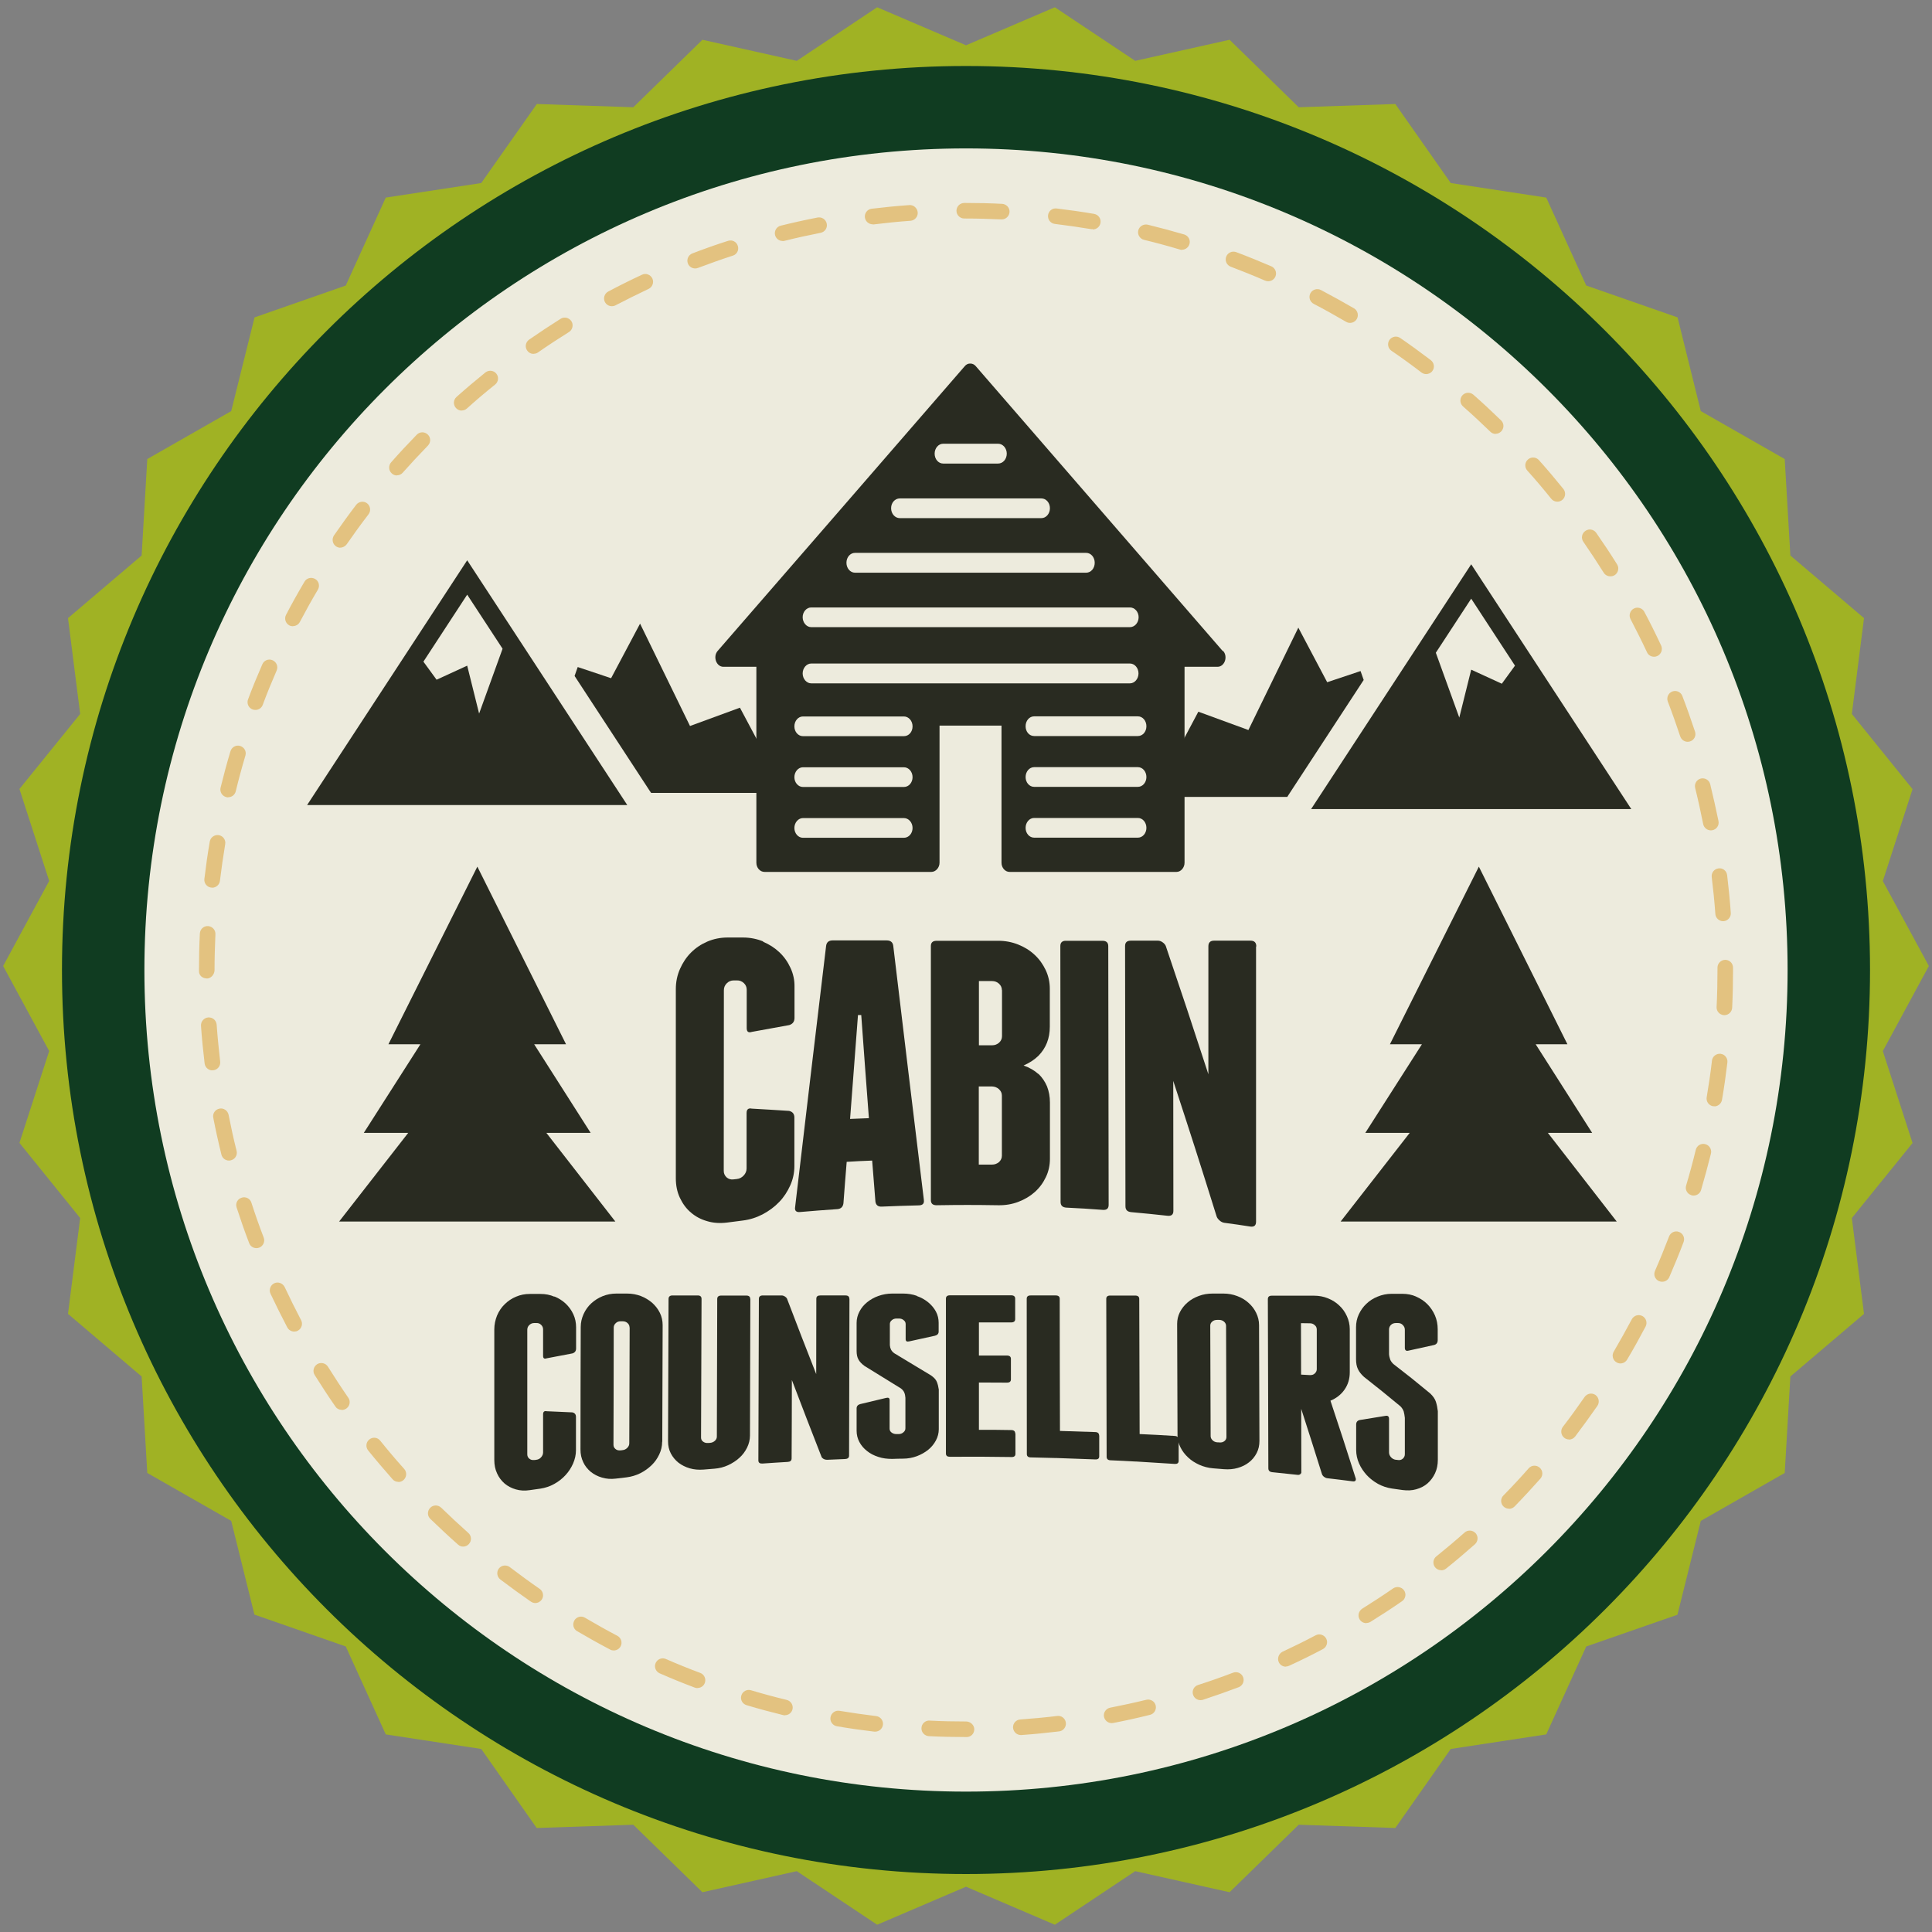
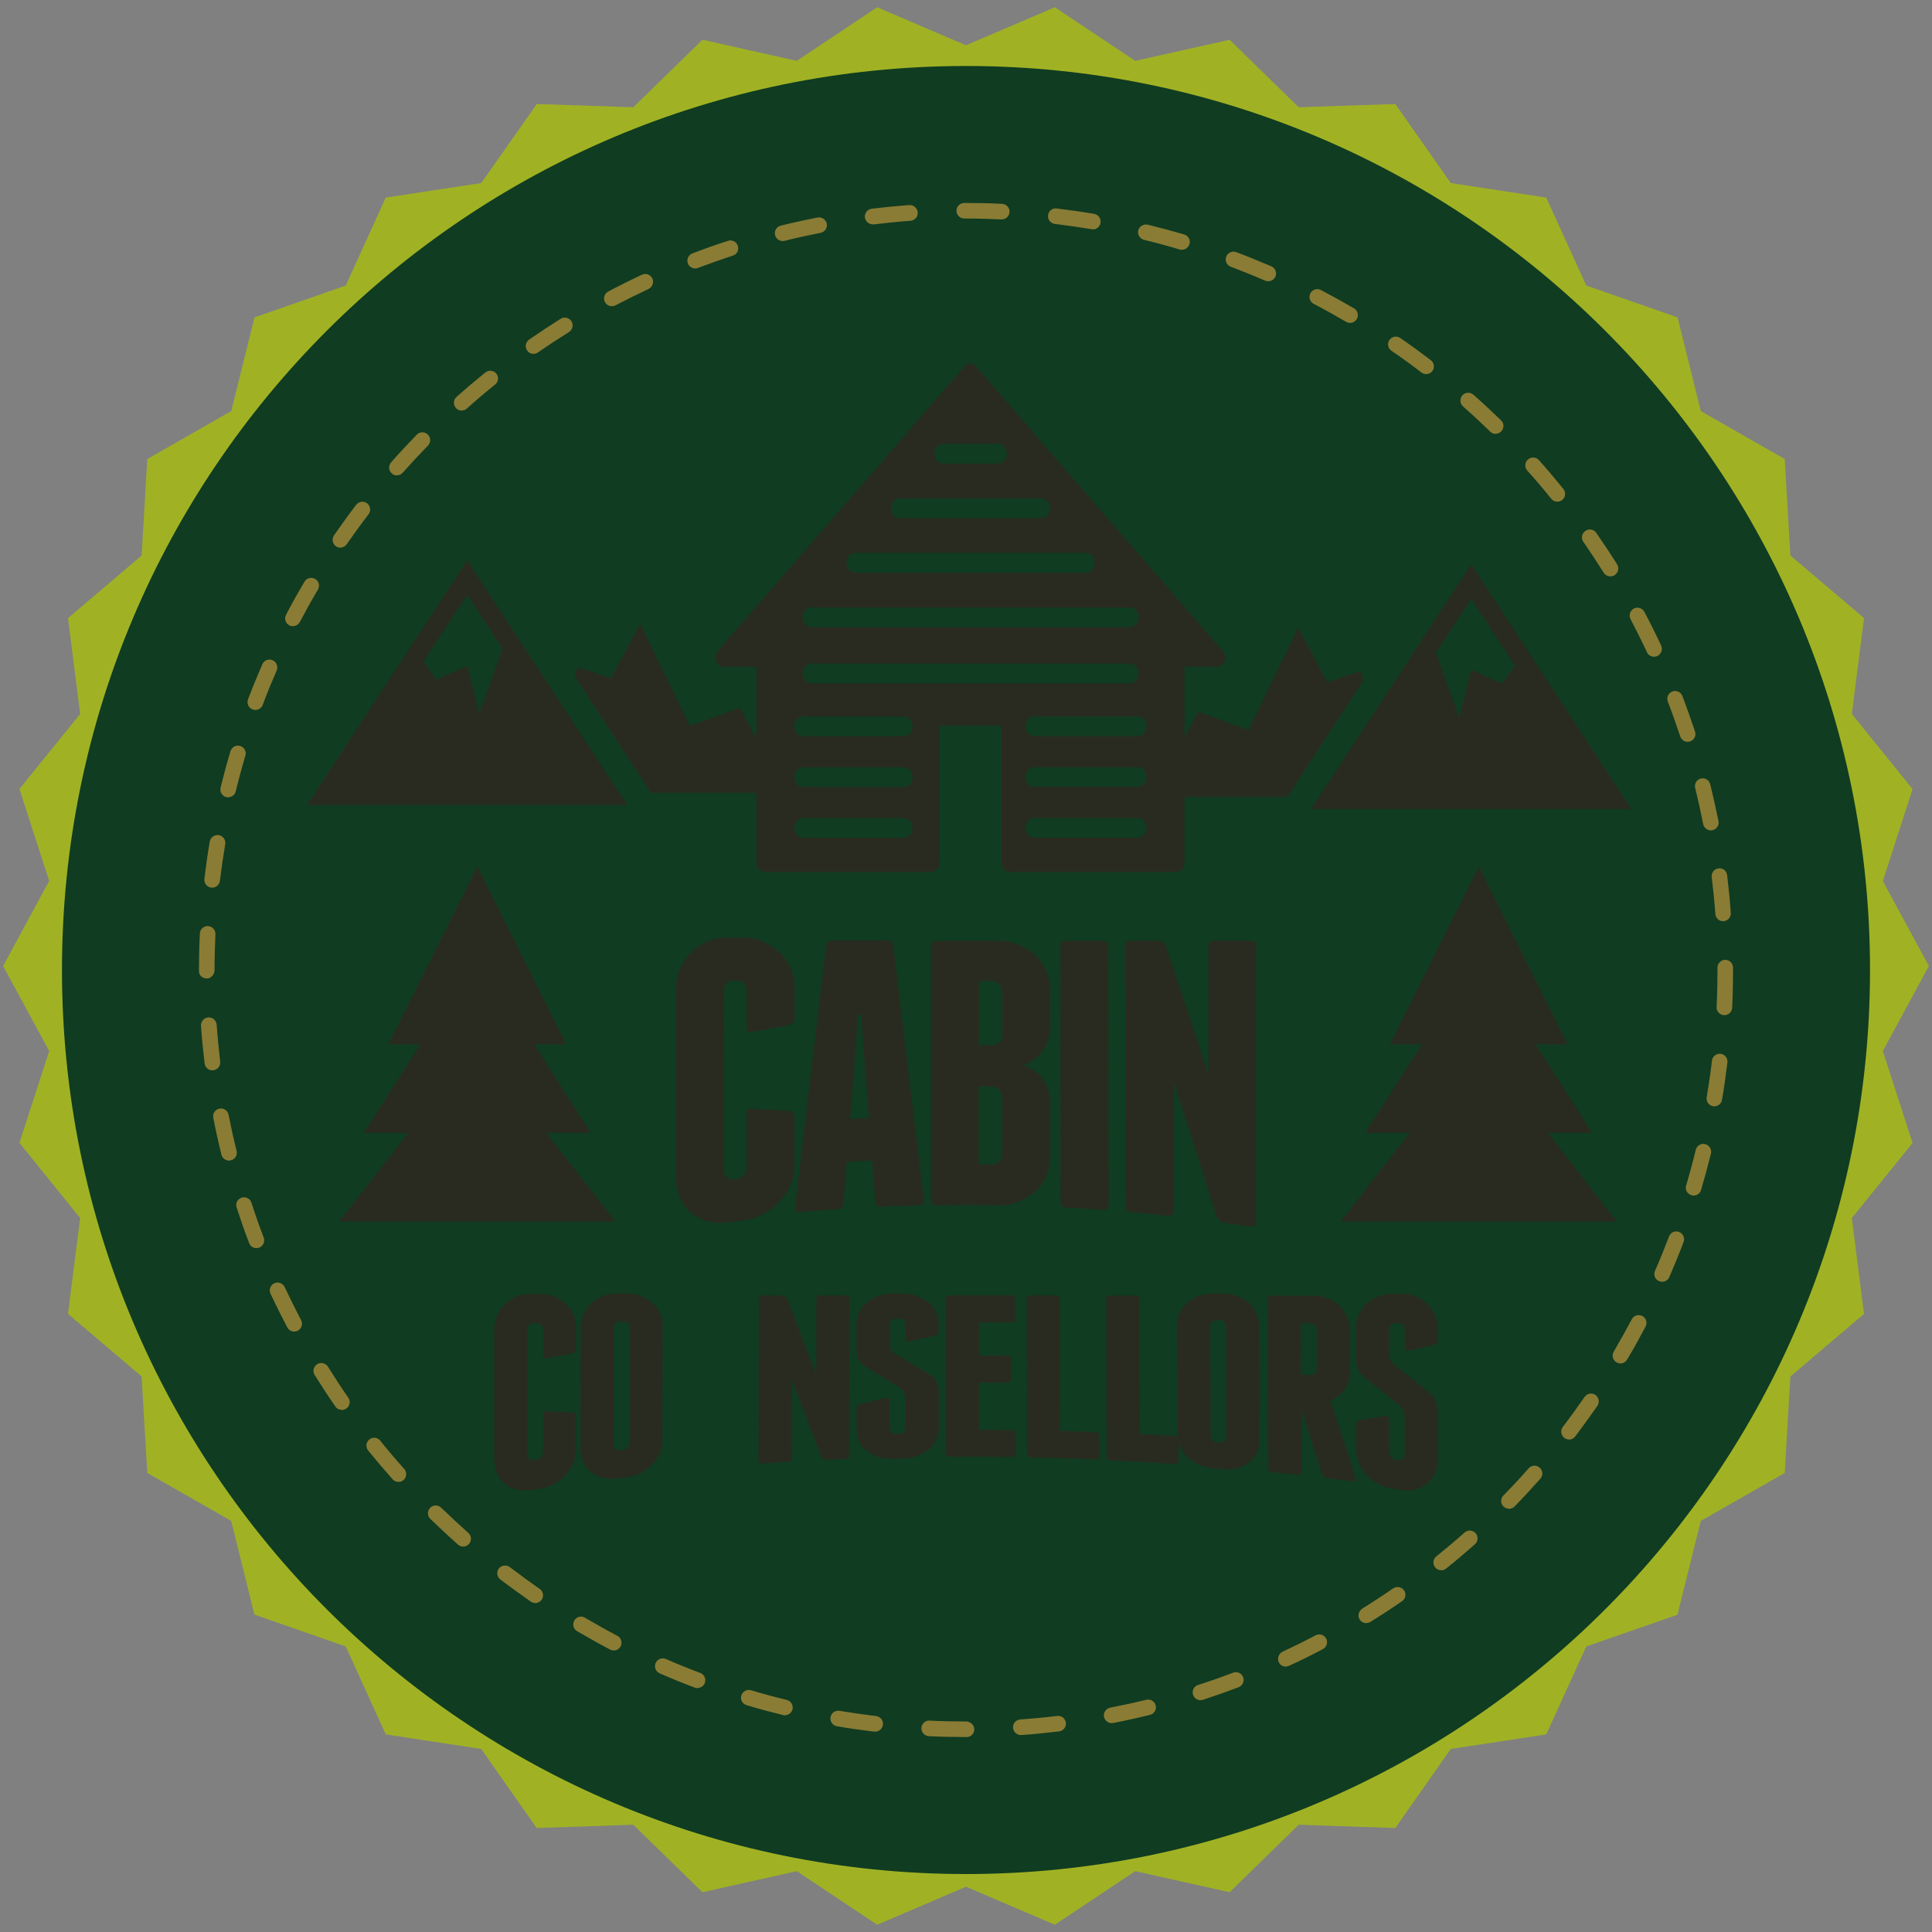
<svg xmlns="http://www.w3.org/2000/svg" id="Guidebook" viewBox="0 0 154 154">
  <rect x="0" y="0" width="154" height="154" fill="#808080" stroke="none" />
  <defs>
    <style>.cls-1{fill:#edebdd;}.cls-2{fill:#a0b224;}.cls-3{fill:#dca743;}.cls-4{fill:#103c21;}.cls-5{fill:#292b21;}.cls-6{opacity:.6;}</style>
  </defs>
  <polygon class="cls-2" points="153.75 77 150.08 83.78 152.45 91.11 147.61 97.09 148.58 104.73 142.71 109.72 142.26 117.41 135.57 121.23 133.71 128.71 126.44 131.24 123.25 138.25 115.64 139.41 111.22 145.71 103.52 145.45 98.01 150.83 90.49 149.15 84.08 153.42 77 150.39 69.92 153.42 63.51 149.15 55.99 150.83 50.48 145.45 42.78 145.71 38.36 139.41 30.75 138.25 27.56 131.24 20.28 128.7 18.43 121.23 11.74 117.41 11.29 109.72 5.42 104.73 6.39 97.09 1.55 91.1 3.92 83.78 .25 77 3.92 70.22 1.55 62.89 6.39 56.91 5.42 49.27 11.29 44.28 11.74 36.59 18.43 32.77 20.29 25.3 27.56 22.76 30.75 15.75 38.36 14.59 42.79 8.29 50.48 8.55 55.99 3.17 63.51 4.85 69.92 .58 77 3.61 84.08 .58 90.49 4.85 98.01 3.17 103.52 8.55 111.22 8.29 115.64 14.59 123.25 15.75 126.44 22.76 133.72 25.3 135.57 32.77 142.26 36.59 142.71 44.28 148.58 49.27 147.61 56.91 152.45 62.9 150.08 70.23 153.75 77" />
  <path class="cls-4" d="m149.06,77.32c0,39.8-32.26,72.06-72.06,72.06S4.94,117.12,4.94,77.32,37.2,5.26,77,5.26s72.06,32.26,72.06,72.06Z" />
-   <path class="cls-1" d="m142.49,77.32c0,36.17-29.32,65.49-65.49,65.49-36.17,0-65.49-29.32-65.49-65.49,0-36.17,29.32-65.49,65.49-65.49,36.17,0,65.49,29.32,65.49,65.49Z" />
  <g class="cls-6">
    <path class="cls-3" d="m77.05,138.46h-.05c-.98,0-1.98-.02-2.96-.07-.34-.02-.61-.31-.59-.65.01-.34.31-.62.65-.59.96.05,1.94.07,2.91.07.34,0,.65.28.65.62s-.26.62-.6.62h0Zm4.32-.16c-.32,0-.59-.25-.62-.58-.02-.34.23-.64.58-.66.97-.07,1.96-.16,2.94-.28.34-.05.65.2.69.54.04.34-.2.65-.54.69-1,.12-2,.22-3,.29-.01,0-.03,0-.04,0h0Zm-11.61-.27s-.05,0-.07,0c-1-.12-2-.26-2.98-.43-.34-.06-.57-.38-.51-.72.06-.34.38-.57.72-.51.96.16,1.95.3,2.92.42.34.04.58.35.54.69-.04.32-.31.55-.62.55h0Zm18.85-.68c-.29,0-.55-.21-.61-.5-.07-.34.16-.66.49-.73.97-.19,1.94-.4,2.88-.63.33-.08.67.12.75.45.08.33-.12.67-.45.75-.96.24-1.95.46-2.94.65-.04,0-.08.01-.12.01h0Zm-26.04-.62s-.1,0-.15-.02c-.97-.24-1.95-.5-2.91-.79-.33-.1-.52-.44-.42-.77.1-.33.45-.52.77-.42.94.28,1.9.54,2.85.77.33.08.54.42.46.75-.07.28-.32.47-.6.47h0Zm33.12-1.21c-.26,0-.51-.17-.59-.43-.11-.33.07-.68.4-.78.94-.3,1.87-.63,2.79-.98.32-.12.68.04.8.36.12.32-.04.68-.36.8-.93.35-1.89.69-2.84,1-.06.02-.13.03-.19.03h0Zm-40.09-.96c-.07,0-.15-.01-.22-.04-.93-.35-1.87-.73-2.8-1.14-.31-.14-.46-.5-.32-.82.14-.31.5-.46.82-.32.91.4,1.83.77,2.74,1.11.32.12.48.48.36.8-.09.25-.33.4-.58.4h0Zm46.89-1.71c-.23,0-.46-.13-.56-.36-.14-.31,0-.68.3-.83.88-.41,1.77-.85,2.64-1.31.3-.16.68-.04.84.26.16.3.04.68-.26.84-.89.47-1.8.92-2.7,1.33-.09.04-.17.06-.26.06h0Zm-53.56-1.29c-.1,0-.2-.02-.29-.07-.88-.46-1.77-.96-2.64-1.47-.3-.17-.39-.55-.22-.85.17-.3.56-.4.85-.22.85.5,1.72.99,2.58,1.44.3.16.42.54.26.84-.11.21-.33.33-.55.33h0Zm59.98-2.18c-.21,0-.41-.1-.53-.29-.18-.29-.09-.67.2-.86.83-.52,1.66-1.06,2.47-1.62.28-.19.67-.12.87.16.19.28.12.67-.16.86-.82.57-1.67,1.12-2.52,1.65-.1.06-.22.09-.33.09h0Zm-66.24-1.6c-.12,0-.24-.04-.35-.11-.81-.56-1.63-1.16-2.44-1.77-.27-.21-.32-.6-.12-.87.21-.27.6-.32.87-.12.79.6,1.59,1.19,2.39,1.74.28.2.35.58.16.86-.12.17-.31.27-.51.27h0Zm72.2-2.62c-.18,0-.36-.08-.48-.23-.21-.27-.17-.66.1-.87.76-.61,1.52-1.25,2.25-1.9.26-.23.65-.2.88.05.23.26.2.65-.05.88-.75.66-1.52,1.32-2.3,1.94-.11.09-.25.14-.39.14h0Zm-77.95-1.88c-.15,0-.29-.05-.41-.16-.75-.66-1.49-1.36-2.21-2.05-.25-.24-.25-.63-.01-.88.24-.25.63-.25.88-.01.7.68,1.43,1.36,2.16,2.01.26.23.28.62.05.88-.12.14-.29.21-.47.21h0Zm83.36-3.02c-.16,0-.31-.06-.44-.18-.24-.24-.25-.63,0-.88.69-.7,1.37-1.43,2.01-2.16.23-.26.62-.28.88-.05.26.23.28.62.05.88-.66.74-1.35,1.49-2.05,2.21-.12.12-.28.19-.44.19h0Zm-88.53-2.14c-.17,0-.34-.07-.46-.21-.66-.75-1.32-1.52-1.95-2.3-.21-.27-.17-.66.1-.87.27-.22.66-.17.87.1.61.76,1.25,1.52,1.91,2.25.23.26.2.65-.05.88-.12.11-.27.16-.41.16h0Zm93.32-3.38c-.13,0-.27-.04-.38-.13-.27-.21-.32-.6-.12-.87.6-.78,1.18-1.58,1.74-2.39.2-.28.58-.35.86-.16.28.2.35.58.16.87-.57.82-1.17,1.64-1.77,2.44-.12.16-.31.25-.49.25h0Zm-97.83-2.36c-.2,0-.39-.09-.51-.27-.57-.82-1.12-1.67-1.65-2.51-.18-.29-.09-.67.2-.86.29-.18.68-.09.86.2.52.83,1.06,1.66,1.62,2.47.2.28.13.67-.16.87-.11.07-.23.11-.35.11h0Zm101.92-3.7c-.11,0-.21-.03-.31-.09-.3-.17-.39-.56-.22-.85.5-.86.99-1.73,1.44-2.58.16-.3.53-.42.84-.26.3.16.42.53.26.84-.46.87-.95,1.76-1.47,2.63-.12.2-.32.31-.54.31h0Zm-105.71-2.54c-.22,0-.44-.12-.55-.33-.46-.88-.91-1.78-1.34-2.69-.14-.31-.01-.68.3-.83.31-.15.68,0,.83.3.42.89.86,1.78,1.31,2.64.16.3.04.68-.26.84-.09.05-.19.07-.29.07h0Zm109.04-3.97c-.08,0-.17-.02-.25-.05-.32-.14-.46-.5-.32-.82.4-.91.77-1.83,1.12-2.74.12-.32.48-.49.8-.36.32.12.48.48.36.8-.35.93-.74,1.87-1.14,2.8-.1.23-.33.37-.57.37h0Zm-112.05-2.68c-.25,0-.49-.15-.58-.4-.36-.93-.69-1.89-1-2.84-.11-.33.07-.68.4-.78.33-.11.68.07.78.4.3.93.63,1.87.98,2.78.12.32-.04.68-.36.8-.07.03-.15.04-.22.04h0Zm114.56-4.19c-.06,0-.12,0-.18-.03-.33-.1-.52-.44-.42-.77.28-.94.54-1.9.77-2.85.08-.33.42-.54.75-.45.33.08.54.42.46.75-.24.97-.51,1.95-.79,2.91-.08.27-.33.44-.6.44h0Zm-116.75-2.79c-.28,0-.53-.19-.6-.47-.24-.97-.46-1.96-.65-2.94-.07-.34.15-.66.49-.73.33-.07.66.15.73.49.19.97.4,1.93.64,2.88.08.33-.12.67-.46.75-.05.01-.1.02-.15.02h0Zm118.41-4.33s-.07,0-.11,0c-.34-.06-.57-.38-.51-.72.16-.96.31-1.94.42-2.92.04-.34.36-.58.69-.54.34.04.58.35.54.69-.12,1-.26,2-.43,2.98-.05.3-.32.52-.61.52h0Zm-119.73-2.86c-.31,0-.58-.23-.62-.55-.12-.99-.22-2-.29-3-.02-.34.23-.64.58-.67.35-.02.64.23.67.58.07.98.17,1.97.28,2.94.04.34-.2.65-.54.69-.03,0-.05,0-.08,0h0Zm120.52-4.4s-.02,0-.03,0c-.34-.02-.61-.31-.59-.65.05-.98.07-1.97.07-2.95v-.19c0-.34.28-.62.62-.62s.62.28.62.62v.19c0,1-.02,2.01-.07,3.01-.02.33-.29.59-.62.59h0Zm-120.97-2.93c-.34,0-.62-.23-.62-.57v-.1c0-.96.02-1.94.07-2.91.02-.34.3-.61.65-.59.34.02.61.31.59.65-.04.95-.07,1.91-.07,2.86,0,.34-.28.67-.62.67h0Zm120.87-4.56c-.32,0-.6-.25-.62-.58-.07-.98-.17-1.97-.29-2.94-.04-.34.2-.65.54-.69.35-.05.65.2.69.54.12.99.22,2,.29,3,.03.34-.23.64-.57.67-.02,0-.03,0-.05,0h0Zm-120.45-2.68s-.05,0-.07,0c-.34-.04-.58-.35-.54-.69.12-1,.26-2,.43-2.98.06-.34.38-.56.72-.51.34.06.57.38.51.72-.16.96-.3,1.94-.42,2.92-.04.32-.31.55-.62.55h0Zm119.47-4.56c-.29,0-.55-.21-.61-.5-.19-.95-.4-1.92-.64-2.88-.08-.33.12-.67.45-.75.33-.08.67.12.75.45.24.98.46,1.97.66,2.94.07.34-.15.66-.49.73-.04,0-.08.01-.12.01h0Zm-118.18-2.63s-.1,0-.15-.02c-.33-.08-.54-.42-.46-.75.24-.97.5-1.95.79-2.91.1-.33.45-.52.77-.42.33.1.52.44.42.77-.28.94-.54,1.9-.77,2.85-.07.28-.32.47-.6.47h0Zm116.33-4.43c-.26,0-.5-.17-.59-.43-.31-.93-.64-1.87-.99-2.78-.12-.32.04-.68.36-.8.32-.12.68.04.8.36.36.93.69,1.89,1.01,2.84.11.33-.07.68-.4.78-.06.02-.13.03-.19.03h0Zm-114.17-2.54c-.07,0-.15-.01-.22-.04-.32-.12-.48-.48-.36-.8.35-.94.74-1.88,1.14-2.8.14-.32.5-.46.82-.32.31.14.46.5.32.82-.39.9-.77,1.82-1.11,2.74-.09.25-.33.4-.58.4h0Zm111.49-4.24c-.23,0-.46-.13-.56-.36-.41-.88-.86-1.77-1.31-2.64-.16-.3-.04-.68.26-.84.3-.16.68-.04.84.26.47.88.92,1.79,1.34,2.69.14.31.01.68-.3.83-.08.04-.17.06-.26.06h0Zm-108.49-2.43c-.1,0-.2-.02-.29-.07-.3-.16-.42-.54-.26-.84.46-.89.96-1.78,1.47-2.64.17-.3.55-.39.85-.22.3.17.39.56.22.85-.5.84-.98,1.71-1.44,2.58-.11.21-.33.33-.55.33h0Zm105.01-3.98c-.21,0-.41-.1-.53-.29-.52-.83-1.07-1.66-1.62-2.46-.2-.28-.13-.67.16-.87.28-.2.67-.13.87.16.57.82,1.13,1.66,1.66,2.51.18.29.09.68-.2.86-.1.06-.22.09-.33.09h0Zm-101.23-2.28c-.12,0-.24-.04-.35-.11-.28-.2-.35-.58-.16-.87.57-.82,1.16-1.64,1.77-2.44.21-.27.6-.33.87-.12.27.21.32.6.12.87-.6.78-1.18,1.58-1.74,2.39-.12.17-.31.27-.51.27h0Zm97-3.67c-.18,0-.36-.08-.48-.23-.61-.76-1.25-1.52-1.91-2.25-.23-.26-.21-.65.05-.88.25-.23.65-.21.88.05.67.75,1.32,1.52,1.95,2.3.21.27.17.66-.09.87-.11.09-.25.14-.39.14h0Zm-92.49-2.09c-.15,0-.29-.05-.41-.16-.26-.23-.28-.62-.06-.88.66-.75,1.35-1.49,2.05-2.21.24-.25.63-.25.88-.01.25.24.25.63.01.88-.69.71-1.36,1.43-2.01,2.16-.12.14-.29.21-.47.21h0Zm87.58-3.31c-.16,0-.31-.06-.43-.18-.7-.68-1.43-1.36-2.17-2.01-.26-.23-.28-.62-.06-.88.23-.26.62-.28.88-.06.75.66,1.49,1.35,2.21,2.05.25.24.25.63.01.88-.12.12-.28.19-.45.19h0Zm-82.42-1.86c-.17,0-.34-.07-.46-.21-.23-.26-.21-.65.05-.88.75-.67,1.52-1.32,2.3-1.95.27-.21.66-.17.87.09.22.27.17.66-.09.87-.76.61-1.52,1.25-2.25,1.91-.12.11-.27.16-.41.16h0Zm76.88-2.91c-.13,0-.26-.04-.38-.13-.77-.59-1.58-1.18-2.39-1.73-.28-.19-.35-.58-.16-.86.2-.28.58-.35.86-.16.83.57,1.65,1.17,2.44,1.77.27.21.33.6.12.87-.12.16-.31.24-.49.24h0Zm-71.15-1.61c-.2,0-.39-.09-.51-.27-.2-.28-.13-.67.16-.87.82-.57,1.67-1.13,2.51-1.66.29-.18.67-.09.86.2.18.29.09.68-.2.86-.83.52-1.66,1.06-2.46,1.62-.11.08-.23.11-.35.11h0Zm65.08-2.47c-.11,0-.22-.03-.32-.09-.84-.49-1.71-.98-2.58-1.43-.3-.16-.42-.53-.26-.84.16-.3.54-.42.84-.26.89.47,1.78.96,2.64,1.46.29.17.39.56.22.85-.12.2-.32.31-.54.31h0Zm-58.84-1.33c-.22,0-.44-.12-.55-.33-.16-.3-.04-.68.26-.84.88-.47,1.79-.92,2.69-1.34.31-.15.68-.01.83.3.14.31.01.68-.3.83-.89.42-1.77.86-2.64,1.31-.09.05-.19.07-.29.07h0Zm52.32-1.99c-.08,0-.17-.02-.25-.05-.9-.39-1.82-.76-2.74-1.11-.32-.12-.48-.48-.36-.8.12-.32.48-.48.8-.36.94.35,1.88.74,2.8,1.13.31.14.46.5.32.82-.1.23-.33.37-.57.37h0Zm-45.68-1.02c-.25,0-.49-.15-.58-.4-.12-.32.04-.68.36-.8.94-.36,1.89-.7,2.84-1,.33-.11.68.07.78.4.11.33-.07.68-.4.78-.93.3-1.87.64-2.78.98-.07.03-.15.04-.22.04h0Zm38.81-1.48c-.06,0-.12,0-.18-.03-.94-.28-1.89-.54-2.85-.77-.33-.08-.54-.42-.46-.75.08-.33.42-.53.75-.46.98.24,1.95.5,2.91.78.33.1.52.44.42.77-.08.27-.33.45-.6.45h0Zm-31.84-.71c-.28,0-.53-.19-.6-.47-.08-.33.12-.67.45-.75.97-.24,1.96-.46,2.94-.65.34-.06.66.15.73.49.07.34-.15.66-.49.73-.96.19-1.93.4-2.88.64-.05.01-.1.02-.15.02h0Zm24.72-.94s-.07,0-.1,0c-.97-.16-1.95-.3-2.92-.42-.34-.04-.58-.35-.54-.69.04-.34.34-.59.69-.54.99.12,2,.26,2.98.43.34.06.57.38.51.72-.05.3-.31.52-.61.52h0Zm-17.54-.39c-.31,0-.58-.23-.62-.55-.04-.34.2-.65.54-.69.99-.12,2-.22,3-.29.33-.03.64.23.67.58.03.34-.23.64-.57.67-.98.07-1.97.17-2.94.29-.03,0-.05,0-.08,0h0Zm10.28-.39s-.02,0-.03,0c-.93-.04-1.87-.07-2.81-.07h-.14c-.34,0-.62-.28-.62-.62s.28-.62.62-.62h.14c.96,0,1.93.02,2.88.07.34.02.61.31.59.65-.02.33-.29.59-.62.59h0Z" />
  </g>
  <polygon class="cls-5" points="128.87 97.37 123.38 90.3 126.91 90.3 122.41 83.24 124.94 83.24 117.88 69.08 110.79 83.24 113.34 83.24 108.83 90.3 112.37 90.3 106.86 97.37 118.08 97.37 128.87 97.37" />
  <polygon class="cls-5" points="49.05 97.37 43.55 90.3 47.08 90.3 42.58 83.24 45.12 83.24 38.05 69.08 30.96 83.24 33.51 83.24 29 90.3 32.54 90.3 27.03 97.37 37.23 97.37 49.05 97.37" />
  <path class="cls-5" d="m97.46,51.89c-2.65-3.06-17.09-19.72-19.67-22.69-.13-.16-.29-.22-.43-.22h-.05c-.14,0-.29.06-.42.22-7.15,8.25-12.53,14.45-19.69,22.69-.39.46-.1,1.26.46,1.26h2.63v15.62c0,.4.29.73.65.73h13.3c.35,0,.65-.34.65-.73v-10.93h4.94v10.93c0,.4.29.73.64.73h13.31c.35,0,.64-.34.64-.73v-15.62h2.63c.56,0,.85-.8.45-1.26Zm-22.28-16.52h4.38c.38,0,.69.36.69.79s-.3.79-.69.79h-4.38c-.38,0-.68-.35-.68-.79,0-.43.3-.79.68-.79Zm-3.46,4.36h11.29c.38,0,.68.35.68.78s-.3.79-.68.79h-11.29c-.38,0-.69-.35-.69-.79s.31-.78.69-.78Zm-3.57,4.34h18.43c.38,0,.68.35.68.79s-.3.79-.68.79h-18.43c-.38,0-.68-.36-.68-.79,0-.44.3-.79.68-.79Zm-3.49,4.35h25.41c.38,0,.69.35.69.78s-.31.79-.69.79h-25.41c-.37,0-.68-.36-.68-.79s.31-.78.68-.78Zm7.39,18.36h-8.05c-.37,0-.68-.35-.68-.78s.31-.79.68-.79h8.05c.38,0,.69.35.69.79,0,.43-.3.78-.69.78Zm0-4.05h-8.05c-.37,0-.68-.35-.68-.78s.31-.79.68-.79h8.05c.38,0,.69.35.69.79,0,.43-.3.78-.69.78Zm0-4.05h-8.05c-.37,0-.68-.34-.68-.78s.31-.79.68-.79h8.05c.38,0,.69.35.69.79,0,.44-.3.78-.69.78Zm-7.39-4.21c-.37,0-.68-.36-.68-.79s.31-.79.68-.79h25.41c.38,0,.68.36.68.79s-.31.79-.68.79h-25.41Zm26.05,12.3h-8.28c-.38,0-.68-.35-.68-.78s.3-.79.68-.79h8.27c.38,0,.68.35.68.79,0,.43-.3.78-.68.78Zm0-4.05h-8.28c-.38,0-.68-.35-.68-.78s.3-.79.68-.79h8.27c.38,0,.68.35.68.79,0,.43-.3.78-.68.78Zm0-4.05h-8.28c-.38,0-.68-.34-.68-.78s.3-.79.68-.79h8.27c.38,0,.68.35.68.79,0,.44-.3.78-.68.78Z" />
  <polygon class="cls-5" points="51.9 63.2 62.6 63.2 58.98 56.41 55 57.87 51.02 49.71 48.71 54.06 46.05 53.17 45.8 53.88 51.77 63.01 51.9 63.2" />
  <path class="cls-5" d="m37.24,44.66l-12.76,19.51h25.52l-12.76-19.51Zm.95,12.22l-.95-3.82-2.44,1.12-1.05-1.44,3.49-5.34,2.82,4.31-1.87,5.17Z" />
  <polygon class="cls-5" points="102.61 63.52 91.91 63.52 95.52 56.73 99.51 58.19 103.49 50.03 105.79 54.38 108.45 53.49 108.7 54.2 102.73 63.33 102.61 63.52" />
  <path class="cls-5" d="m104.51,64.49h25.52s-12.76-19.51-12.76-19.51l-12.76,19.51Zm9.94-12.46l2.82-4.31,3.49,5.34-1.05,1.44-2.44-1.12-.95,3.82-1.87-5.17Z" />
  <path class="cls-5" d="m60.83,75.07c.5.21.93.49,1.3.84.37.35.66.76.88,1.24.22.47.33.98.32,1.51,0,.99,0,1.49,0,2.48,0,.29-.14.48-.42.57-1.19.21-1.78.32-2.97.54-.28.09-.42,0-.42-.3,0-1.22,0-1.84,0-3.06,0-.21-.08-.39-.23-.53-.15-.14-.34-.22-.55-.21-.1,0-.16,0-.26,0-.22,0-.4.08-.55.23-.15.15-.23.33-.23.55,0,5.76,0,8.64-.01,14.4,0,.21.08.38.23.52.15.13.34.19.55.16.1-.01.16-.02.26-.03.22-.02.4-.12.55-.28.15-.16.23-.35.23-.56,0-1.77,0-2.65,0-4.42,0-.29.14-.41.42-.35,1.19.07,1.78.1,2.97.18.28.07.42.24.42.53,0,1.55,0,2.32,0,3.87,0,.54-.11,1.05-.33,1.54-.22.49-.51.94-.88,1.32-.37.39-.81.71-1.31.98-.5.26-1.03.43-1.6.5-.49.06-.74.09-1.24.16-.56.07-1.1.04-1.59-.11-.5-.14-.93-.37-1.3-.69-.37-.31-.66-.71-.88-1.18-.22-.47-.32-.99-.32-1.55v-15.08c0-.57.11-1.1.33-1.6.22-.5.51-.94.88-1.31.37-.37.8-.66,1.31-.88.5-.21,1.03-.32,1.6-.32.5,0,.74,0,1.24,0,.57,0,1.1.11,1.6.31Z" />
  <path class="cls-5" d="m73.64,95.65c.04.28-.09.42-.39.43-1.19.03-1.79.05-2.98.1-.28.01-.45-.12-.49-.4-.1-1.31-.16-1.96-.26-3.27-.81.03-1.22.05-2.03.1-.11,1.32-.16,1.99-.26,3.31-.04.29-.21.44-.49.46-1.19.08-1.78.13-2.97.23-.31.03-.44-.11-.39-.4.99-8.41,1.48-12.57,2.47-20.82.04-.29.22-.43.52-.43,1.72,0,2.58,0,4.31,0,.3,0,.48.14.52.42.97,8.13,1.46,12.17,2.44,20.25Zm-4.38-6.52c-.25-3.28-.37-4.93-.61-8.22-.1,0-.16,0-.26,0-.25,3.3-.38,4.96-.63,8.28.6-.02.9-.04,1.5-.06Z" />
  <path class="cls-5" d="m82.77,85.59c.3.29.53.63.69,1.01.15.39.23.81.23,1.28,0,1.79,0,2.69,0,4.49,0,.52-.11,1.02-.33,1.47-.22.46-.51.85-.88,1.18-.37.33-.81.59-1.31.78-.5.19-1.04.28-1.6.27-1.96-.03-2.95-.03-4.91,0-.31,0-.46-.13-.46-.41,0-8.1,0-12.15,0-20.25,0-.28.15-.42.46-.42,1.96,0,2.94,0,4.9,0,.57,0,1.1.1,1.6.3.5.2.94.47,1.31.82.37.34.66.75.88,1.21.22.47.33.96.33,1.49,0,1.21,0,1.82,0,3.03,0,.93-.3,1.7-.91,2.32-.33.32-.72.57-1.18.77.48.17.87.4,1.18.68Zm-2.91-6.67c0-.2-.08-.37-.23-.51-.15-.14-.34-.21-.56-.21-.42,0-.63,0-1.04,0,0,2.05,0,3.07,0,5.12.42,0,.63,0,1.05,0,.22,0,.4-.07.56-.21.15-.14.23-.31.23-.51,0-1.47,0-2.21,0-3.68Zm0,8.41c0-.2-.08-.37-.23-.51-.15-.14-.34-.21-.56-.22-.42,0-.63,0-1.05,0,0,2.49,0,3.74,0,6.23.42,0,.63,0,1.05,0,.22,0,.4-.07.56-.2.15-.14.23-.31.23-.51,0-1.92,0-2.87,0-4.79Z" />
  <path class="cls-5" d="m88.37,96.04c0,.29-.15.42-.46.4-1.16-.09-1.74-.12-2.91-.18-.31-.02-.46-.17-.46-.45,0-8.16-.01-12.24-.02-20.4,0-.28.15-.43.46-.42,1.16,0,1.74,0,2.9,0,.3,0,.46.14.46.43.01,8.25.02,12.38.03,20.63Z" />
  <path class="cls-5" d="m100.12,75.45c0,8.77,0,13.16,0,21.93,0,.3-.15.43-.45.39-.83-.13-1.25-.19-2.08-.3-.13-.02-.26-.08-.37-.18-.12-.1-.2-.21-.24-.32-1.38-4.42-2.07-6.57-3.46-10.81,0,4.14,0,6.22.01,10.36,0,.29-.15.42-.46.39-1.16-.13-1.74-.18-2.9-.29-.31-.03-.46-.18-.46-.47-.01-8.29-.02-12.44-.03-20.74,0-.29.15-.43.46-.43.86,0,1.29,0,2.15,0,.13,0,.26.04.38.13.12.08.2.18.25.28,1.36,4.02,2.04,6.06,3.4,10.24,0-4.08,0-6.12,0-10.2,0-.3.15-.45.46-.45,1.16,0,1.74,0,2.9,0,.3,0,.46.15.46.46Z" />
  <path class="cls-5" d="m44.19,103.34c.34.14.64.33.9.57.25.24.46.52.61.85.15.32.22.67.22,1.03,0,.68,0,1.02,0,1.7,0,.2-.1.33-.29.39-.82.15-1.23.23-2.05.39-.2.07-.29,0-.29-.2,0-.84,0-1.26,0-2.1,0-.14-.05-.27-.16-.37-.1-.1-.23-.15-.38-.14-.07,0-.11,0-.18,0-.15,0-.28.06-.38.16-.11.1-.16.23-.16.38,0,3.97,0,5.95,0,9.92,0,.15.05.26.16.35.1.09.23.12.38.11.07,0,.11-.01.18-.02.15-.02.28-.08.38-.2.1-.11.16-.24.16-.39,0-1.21,0-1.82,0-3.04,0-.2.1-.28.29-.24.82.03,1.23.05,2.04.09.19.04.29.16.29.36,0,1.06,0,1.59,0,2.65,0,.37-.08.72-.23,1.07-.15.34-.35.65-.61.93-.25.27-.55.51-.9.7-.34.19-.71.31-1.1.37-.34.05-.51.07-.85.12-.39.06-.75.04-1.1-.06-.34-.1-.64-.25-.9-.47-.25-.22-.46-.49-.6-.81-.15-.32-.22-.68-.22-1.07,0-4.16,0-6.24,0-10.4,0-.39.08-.76.22-1.11.15-.35.35-.65.61-.9.25-.25.56-.46.9-.6.35-.15.71-.22,1.1-.22h.86c.39,0,.76.07,1.1.22Z" />
  <path class="cls-5" d="m52.78,114.93c0,.35-.08.68-.23,1-.15.32-.35.61-.61.86-.26.25-.56.47-.9.64-.34.17-.71.28-1.1.33-.34.04-.51.06-.85.1-.39.05-.76.02-1.1-.08-.34-.1-.64-.25-.9-.46-.25-.21-.46-.46-.6-.77-.15-.31-.22-.64-.22-1.01,0-3.9.01-5.86.02-9.76,0-.37.08-.71.23-1.04.15-.33.35-.61.61-.85.26-.24.56-.43.9-.57.35-.14.71-.21,1.1-.21h.86c.39,0,.76.07,1.1.2.34.13.64.32.9.54.25.23.46.49.61.8.15.31.22.63.22.98-.01,3.71-.02,5.57-.03,9.28Zm-2.6-9.12c0-.14-.05-.25-.16-.35-.1-.09-.23-.14-.38-.14-.07,0-.11,0-.18,0-.15,0-.28.05-.38.15-.11.1-.16.22-.16.35,0,3.74-.01,5.61-.02,9.34,0,.14.05.25.16.34.1.09.23.12.38.11.07,0,.11-.01.18-.02.15-.01.28-.08.38-.18.11-.11.16-.23.16-.36.01-3.7.02-5.55.03-9.25Z" />
-   <path class="cls-5" d="m59.81,103.53c-.01,4.36-.02,6.54-.03,10.9,0,.33-.08.65-.23.96-.15.3-.35.58-.61.81-.26.24-.56.43-.9.59-.35.16-.71.25-1.1.28-.34.03-.51.04-.86.07-.39.03-.76,0-1.1-.1-.34-.1-.64-.25-.9-.45-.25-.2-.46-.45-.61-.74-.15-.29-.22-.61-.22-.96.01-4.54.02-6.81.04-11.35,0-.19.11-.28.32-.28.8,0,1.2,0,2,0,.21,0,.31.09.31.28-.01,4.42-.02,6.63-.04,11.05,0,.13.05.24.16.32.1.08.23.12.38.11.07,0,.11,0,.18-.01.15-.01.28-.07.38-.16.11-.1.16-.21.16-.34.01-4.39.02-6.58.03-10.97,0-.18.11-.27.32-.27.8,0,1.2,0,2,0,.21,0,.31.09.31.27Z" />
  <path class="cls-5" d="m67.71,103.52c-.01,5-.02,7.51-.03,12.51,0,.17-.11.26-.32.27-.58.02-.87.04-1.44.06-.09,0-.18-.02-.26-.06-.08-.05-.14-.1-.17-.16-.95-2.44-1.43-3.66-2.37-6.14,0,2.5-.01,3.75-.02,6.25,0,.18-.11.27-.32.28-.8.05-1.2.07-2.01.13-.21.01-.32-.07-.32-.25.02-5.15.02-7.73.04-12.88,0-.18.11-.27.32-.27.59,0,.89,0,1.49,0,.09,0,.18.03.26.08.08.05.14.11.17.17.93,2.43,1.39,3.64,2.33,6.02,0-2.4,0-3.61.01-6.01,0-.18.11-.26.32-.26.8,0,1.2,0,2,0,.21,0,.31.09.31.26Z" />
  <path class="cls-5" d="m73.09,103.31c.35.12.64.29.9.5.25.21.46.45.61.73.15.28.22.58.22.9,0,.28,0,.42,0,.7,0,.17-.1.28-.29.33-.82.18-1.23.27-2.05.45-.2.05-.29-.01-.29-.18,0-.48,0-.72,0-1.2,0-.12-.05-.23-.16-.31-.1-.09-.23-.13-.38-.13-.07,0-.11,0-.18,0-.15,0-.28.04-.38.13-.11.09-.16.19-.16.31,0,.67,0,1.01,0,1.68.01.14.04.25.09.35s.13.2.25.29c1.18.71,1.77,1.07,2.95,1.78.24.17.39.34.46.52.07.18.12.38.15.6,0,1.26,0,1.9,0,3.16,0,.32-.08.62-.23.9-.15.28-.35.53-.61.74-.26.21-.56.38-.9.51-.35.13-.72.2-1.11.2-.34,0-.51.01-.86.02-.39,0-.76-.04-1.11-.16-.35-.11-.65-.27-.9-.47-.26-.2-.46-.44-.61-.72-.15-.28-.22-.58-.22-.9,0-.71,0-1.07,0-1.78,0-.17.1-.29.29-.34.82-.2,1.23-.29,2.05-.49.2-.05.29,0,.29.18,0,.91,0,1.36,0,2.27,0,.12.05.23.16.31.11.08.23.12.38.12.07,0,.11,0,.18,0,.15,0,.28-.05.38-.14.11-.09.16-.19.16-.32,0-.97,0-1.46,0-2.43-.01-.16-.04-.3-.09-.42-.05-.12-.14-.23-.27-.33-1.16-.72-1.74-1.07-2.9-1.79-.23-.17-.39-.34-.48-.51-.1-.17-.15-.4-.15-.69,0-.89,0-1.34,0-2.23,0-.32.08-.63.23-.91.15-.29.35-.53.61-.74.26-.21.56-.38.9-.5.34-.12.71-.19,1.1-.19h.86c.39,0,.76.06,1.1.18Z" />
  <path class="cls-5" d="m80.94,114.25c0,.66,0,.98,0,1.64,0,.17-.11.26-.32.25-1.96-.03-2.94-.03-4.9-.02-.21,0-.32-.08-.32-.26,0-4.94,0-7.41,0-12.35,0-.17.11-.26.32-.26,1.95,0,2.93,0,4.88,0,.21,0,.32.09.32.26,0,.66,0,.98,0,1.64,0,.17-.11.26-.32.26-1.03,0-1.54,0-2.57,0,0,1.06,0,1.59,0,2.64.89,0,1.34,0,2.23,0,.21,0,.32.09.32.26,0,.65,0,.98,0,1.64,0,.17-.1.26-.32.26-.89,0-1.34,0-2.23-.01,0,1.51,0,2.26,0,3.77,1.03,0,1.54,0,2.57.02.21,0,.32.09.32.26Z" />
  <path class="cls-5" d="m87.62,114.42c0,.67,0,1,0,1.66,0,.18-.1.26-.32.25-1.22-.05-1.83-.07-3.05-.11-.02,0-.03,0-.05,0,0,0-.01,0-.02,0-.8-.02-1.21-.03-2.01-.05-.21,0-.32-.09-.32-.26,0-4.95,0-7.43-.01-12.39,0-.17.1-.26.31-.26.8,0,1.2,0,2,0,.21,0,.32.09.32.26,0,4.22.01,6.33.02,10.54,1.12.03,1.68.05,2.8.09.21,0,.32.1.32.27Z" />
  <path class="cls-5" d="m93.95,114.73c0,.68,0,1.03,0,1.71,0,.18-.1.26-.31.25-1.22-.08-1.83-.12-3.04-.19-.02,0-.03,0-.04,0,0,0-.01,0-.02,0-.8-.04-1.2-.07-2.01-.1-.21,0-.32-.1-.32-.28-.01-5.03-.02-7.55-.03-12.59,0-.17.1-.26.31-.26.8,0,1.2,0,2,0,.21,0,.32.09.32.27.01,4.31.02,6.46.03,10.77,1.12.05,1.68.08,2.79.15.21.01.32.11.32.29Z" />
  <path class="cls-5" d="m100.39,114.86c0,.35-.07.67-.22.96-.15.29-.35.54-.61.74-.25.2-.55.35-.9.45-.34.1-.71.13-1.1.1-.34-.03-.51-.04-.86-.07-.39-.03-.76-.13-1.1-.28-.35-.16-.65-.35-.9-.59-.26-.24-.46-.51-.61-.81-.15-.3-.23-.62-.23-.96-.01-3.55-.02-5.32-.03-8.87,0-.33.07-.64.22-.94.15-.29.35-.55.61-.77.25-.22.55-.39.9-.52.34-.13.71-.19,1.1-.19h.86c.39,0,.76.07,1.1.2.35.13.65.31.9.54.26.23.46.49.61.8.15.31.23.63.23.98.01,3.69.02,5.53.03,9.22Zm-2.66-9.17c0-.13-.05-.24-.16-.34-.11-.09-.23-.14-.38-.14-.07,0-.11,0-.18,0-.15,0-.28.04-.38.13-.11.09-.16.2-.16.33.01,3.52.02,5.28.03,8.8,0,.13.05.24.16.34.1.1.23.15.38.16.07,0,.11,0,.18.01.15.01.28-.03.38-.11.1-.08.16-.19.16-.32-.01-3.55-.02-5.32-.03-8.87Z" />
  <path class="cls-5" d="m108.06,117.81c.05.2-.03.29-.22.27-.82-.1-1.23-.16-2.04-.25-.09-.01-.18-.05-.26-.11s-.14-.14-.17-.23c-.66-2.11-.99-3.14-1.65-5.19,0,2.12,0,3.18.01,5.3,0-.08-.01-.12-.02-.21-.03.13-.13.19-.29.17-.8-.09-1.2-.13-2-.21-.21-.02-.32-.12-.32-.31-.02-5.39-.02-8.09-.04-13.48,0-.19.1-.28.31-.28,1.35,0,2.03,0,3.38,0,.39,0,.76.07,1.1.21.35.14.65.33.9.57.26.24.46.52.61.85.15.33.23.67.23,1.04,0,1.38,0,2.06,0,3.44,0,.52-.14.98-.42,1.38-.28.4-.66.69-1.12.88.81,2.43,1.21,3.67,2.01,6.18Zm-4.36-8.24c.29.01.43.02.72.04.15,0,.28-.03.38-.13.1-.09.16-.21.16-.34,0-1.26,0-1.9,0-3.16,0-.14-.05-.26-.16-.35-.11-.1-.23-.15-.38-.15-.29,0-.43,0-.72-.01,0,1.64,0,2.47.01,4.11Z" />
  <path class="cls-5" d="m112.87,103.35c.35.15.65.35.9.6.25.25.46.56.61.9.15.35.22.72.22,1.11,0,.34,0,.51,0,.86,0,.21-.1.34-.29.39-.82.18-1.23.27-2.04.45-.19.05-.29-.03-.29-.23,0-.57,0-.86,0-1.43,0-.15-.05-.27-.16-.38-.1-.11-.23-.16-.38-.16-.07,0-.11,0-.18,0-.15,0-.28.05-.38.14-.1.1-.16.22-.16.37,0,.79,0,1.18,0,1.97.01.16.05.3.09.42.04.12.13.24.25.36,1.18.91,1.77,1.38,2.94,2.35.24.23.39.45.46.68.07.22.12.47.15.74,0,1.55,0,2.32,0,3.87,0,.39-.07.75-.22,1.07-.15.32-.35.59-.6.81-.25.22-.55.37-.9.47-.34.1-.71.11-1.1.06-.34-.05-.51-.07-.85-.12-.39-.06-.75-.18-1.1-.37-.34-.19-.64-.42-.9-.7-.25-.28-.46-.58-.61-.93-.15-.34-.23-.7-.23-1.07,0-.81,0-1.22,0-2.03,0-.2.1-.32.29-.36.82-.13,1.23-.2,2.04-.33.19-.04.29.04.29.24,0,1.07,0,1.6,0,2.67,0,.14.05.27.16.39.1.11.23.18.38.2.07,0,.11.01.18.02.15.02.28-.02.38-.11.1-.09.16-.21.16-.35,0-1.16,0-1.74,0-2.9-.02-.19-.05-.36-.09-.51-.05-.15-.14-.29-.27-.42-1.16-.96-1.74-1.43-2.9-2.34-.23-.21-.39-.42-.48-.62-.1-.2-.15-.47-.15-.79,0-1.02,0-1.53,0-2.54,0-.37.07-.71.22-1.03.15-.32.35-.61.61-.85.25-.24.55-.43.9-.57.34-.14.71-.22,1.1-.22h.86c.39,0,.76.07,1.1.22Z" />
</svg>